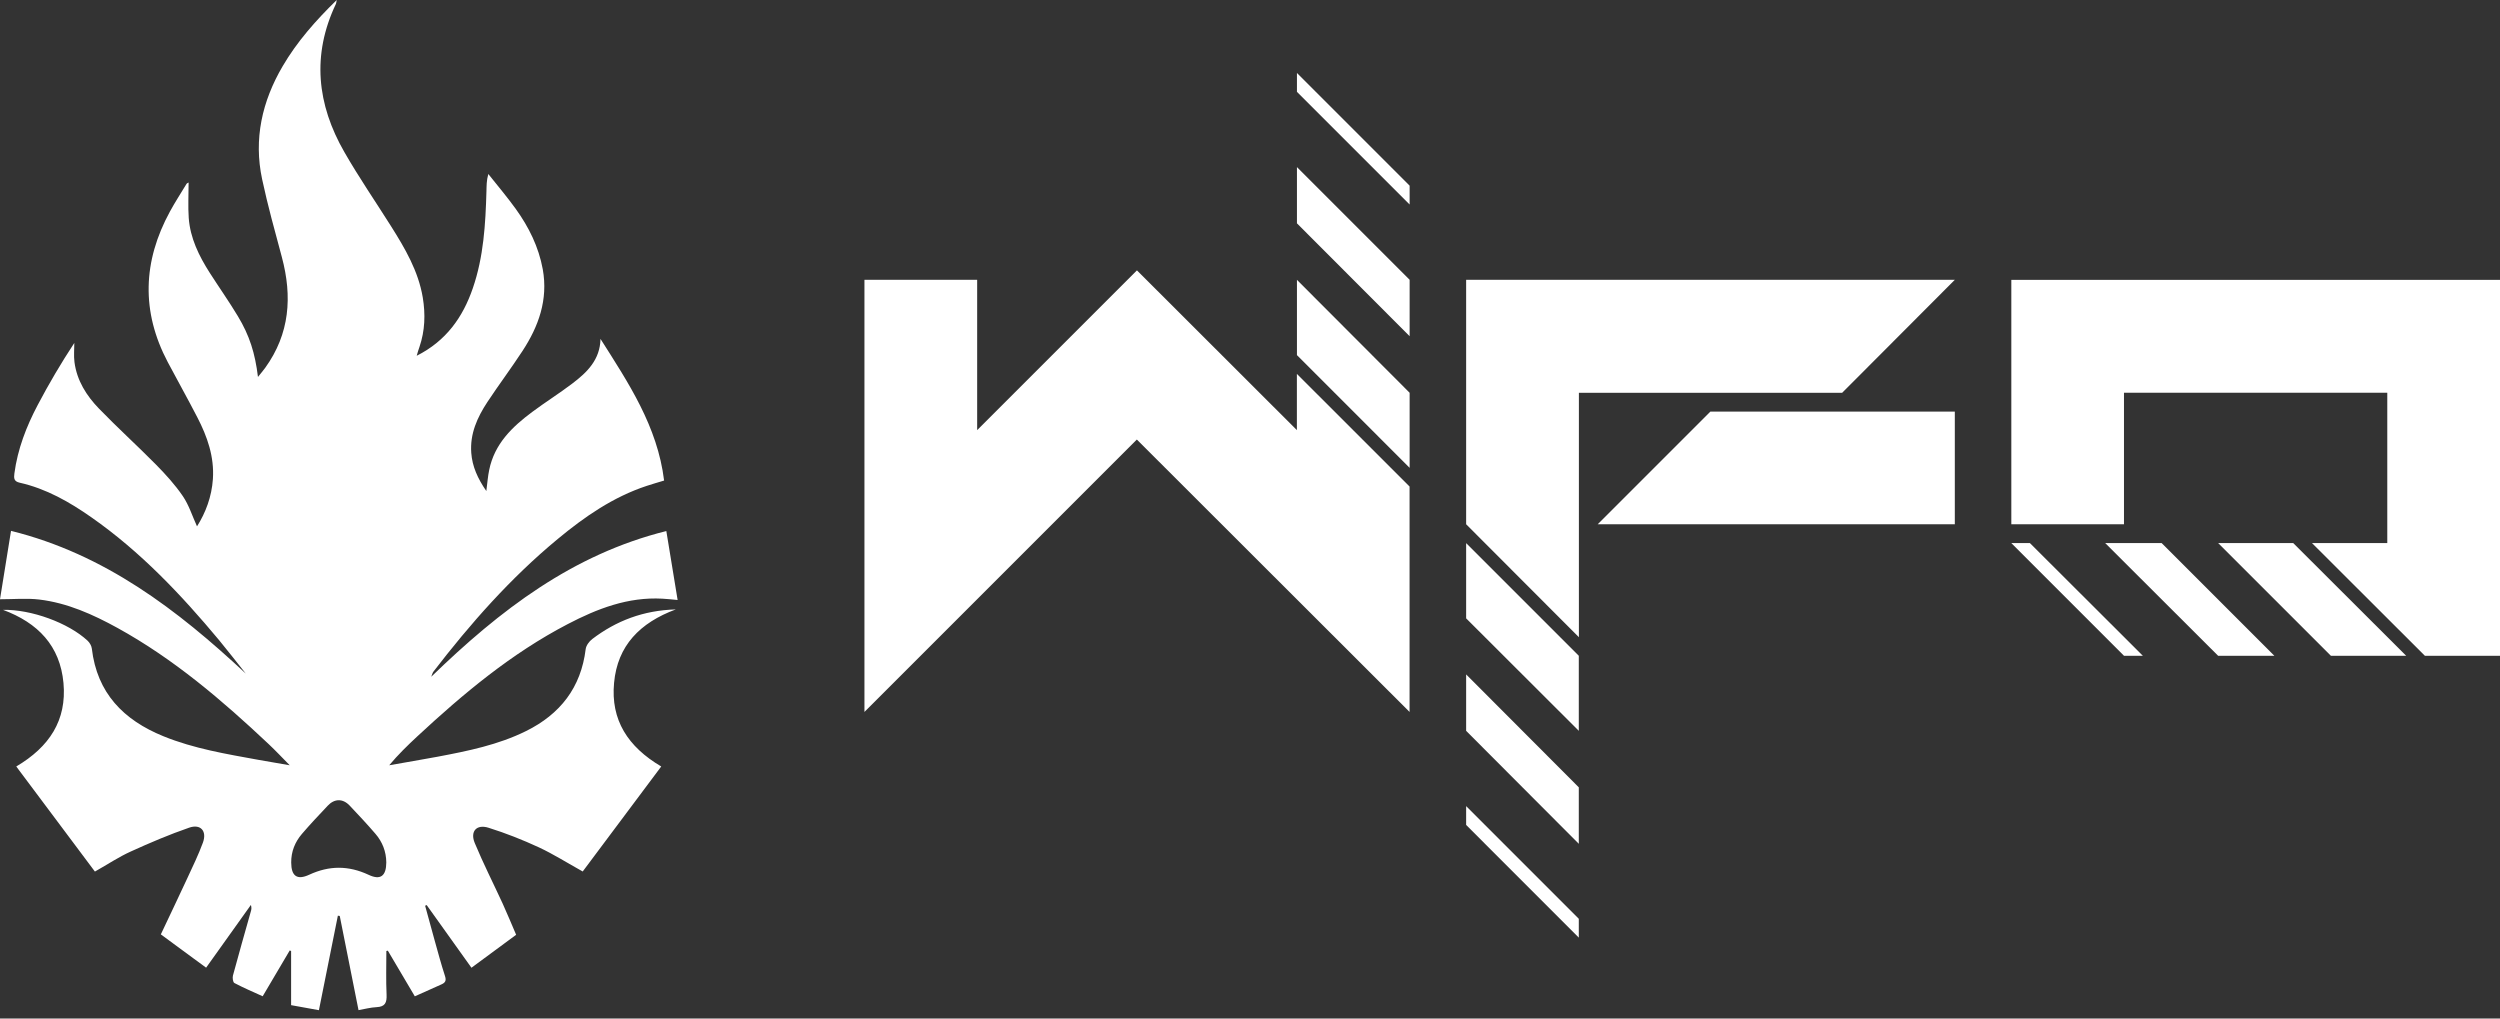
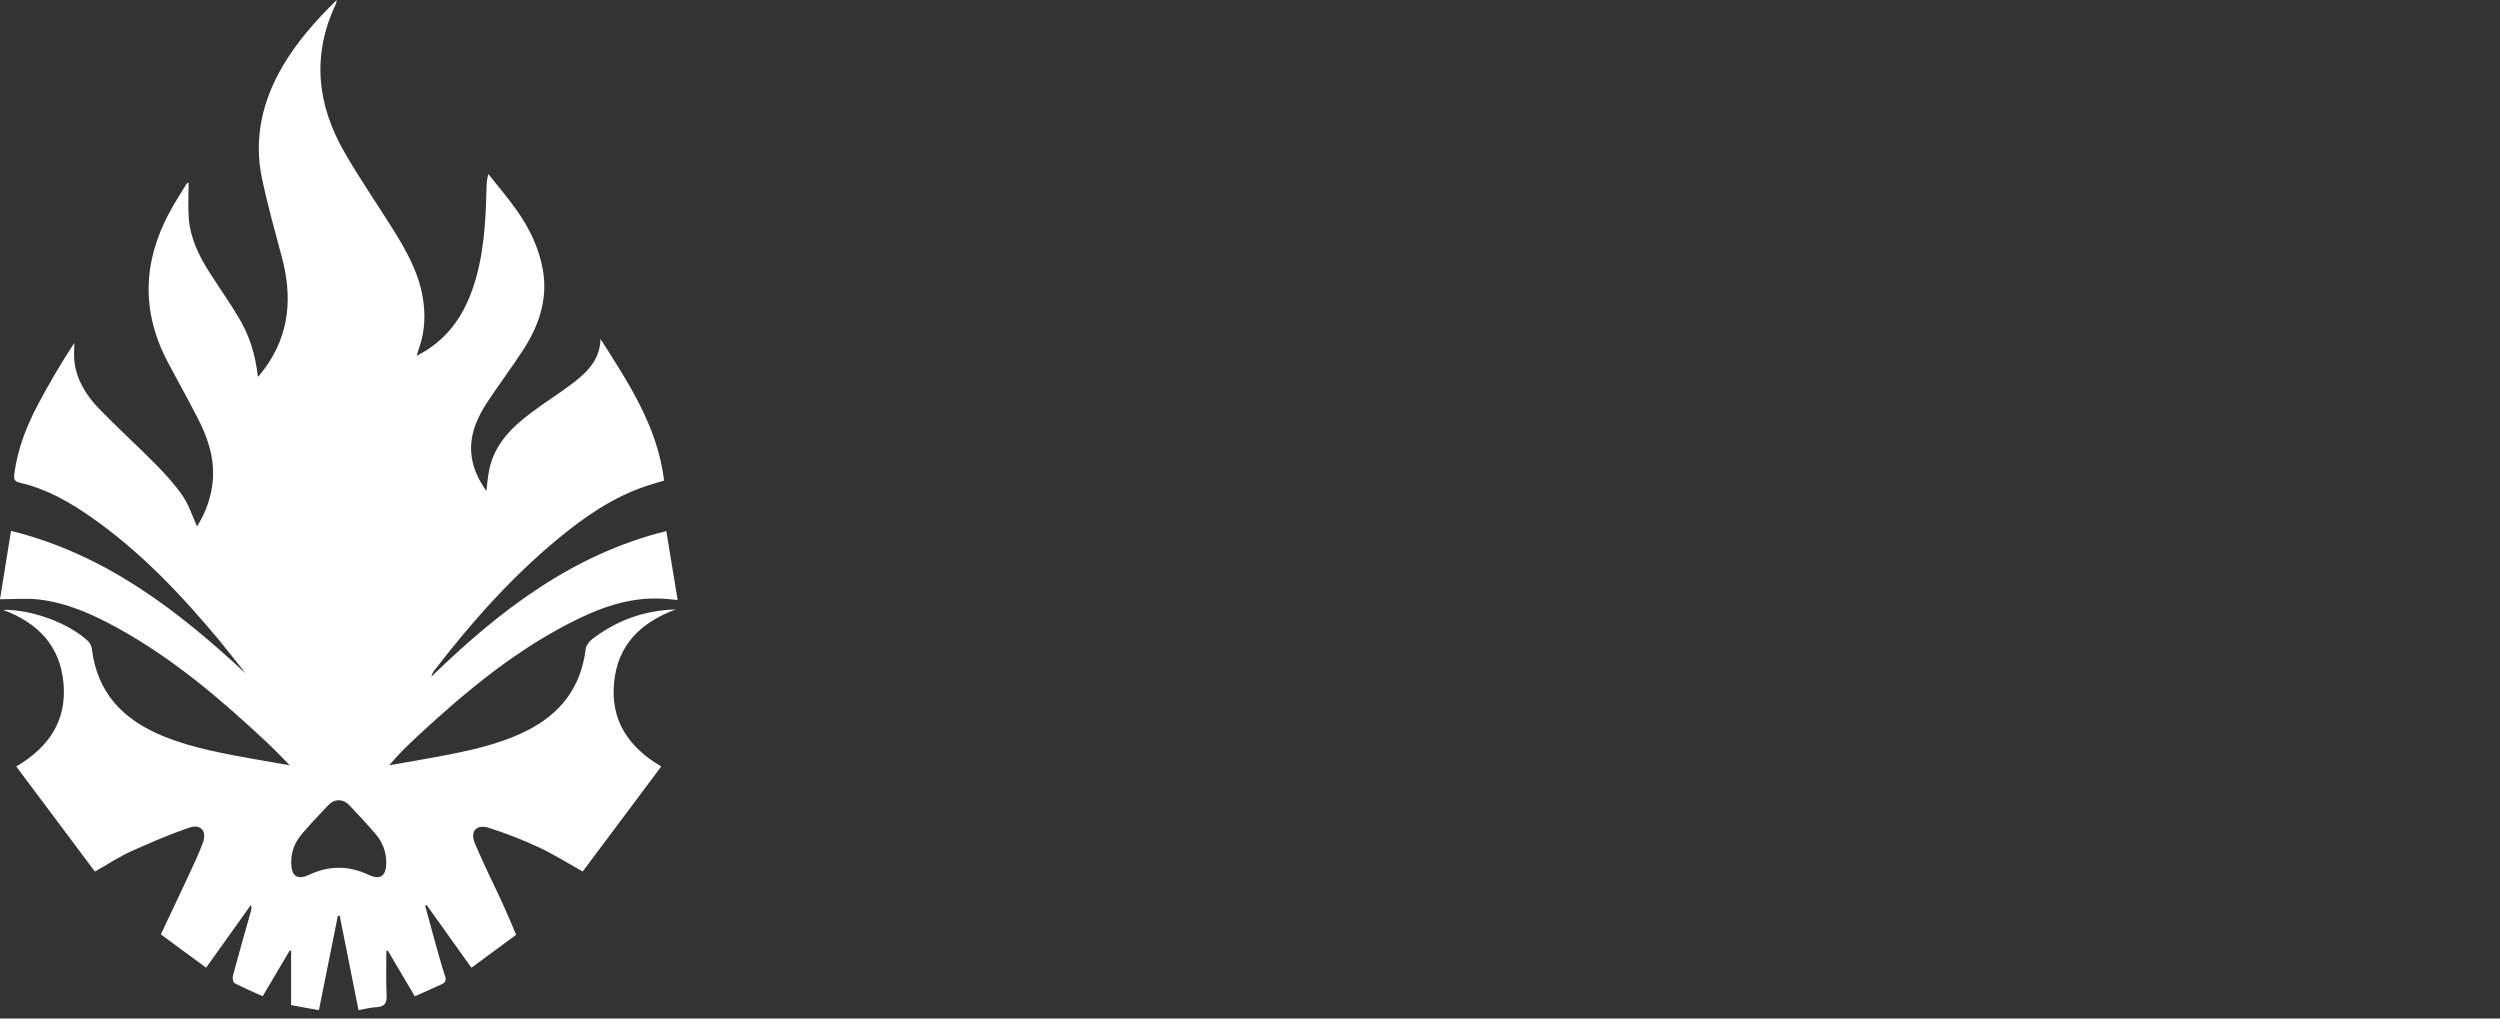
<svg xmlns="http://www.w3.org/2000/svg" width="81" height="33" viewBox="0 0 81 33" fill="none">
  <rect x="0" y="0" width="81" height="33" fill="#333333" stroke="none" />
  <path d="M13.501 11.527C14.454 11.047 14.996 10.28 15.319 9.339C15.67 8.321 15.731 7.26 15.761 6.196C15.766 6.024 15.761 5.85 15.822 5.638C16.119 6.013 16.428 6.377 16.707 6.763C17.134 7.356 17.453 7.998 17.586 8.726C17.762 9.709 17.453 10.572 16.927 11.374C16.561 11.934 16.158 12.471 15.79 13.028C15.463 13.525 15.223 14.055 15.269 14.674C15.302 15.114 15.474 15.498 15.757 15.91C15.792 15.639 15.807 15.428 15.851 15.221C16.023 14.382 16.592 13.831 17.244 13.347C17.671 13.028 18.122 12.747 18.545 12.425C19.02 12.065 19.442 11.658 19.456 10.98C20.362 12.407 21.302 13.811 21.517 15.57C21.315 15.631 21.134 15.683 20.955 15.742C19.865 16.102 18.941 16.742 18.07 17.464C16.542 18.728 15.238 20.205 14.033 21.774C14.018 21.794 14.014 21.82 13.972 21.927C16.202 19.763 18.558 17.96 21.589 17.206C21.713 17.969 21.831 18.688 21.955 19.44C21.777 19.423 21.618 19.405 21.459 19.397C20.347 19.336 19.353 19.721 18.394 20.221C16.572 21.169 15.012 22.474 13.517 23.862C13.203 24.154 12.896 24.453 12.61 24.795C13.135 24.701 13.661 24.614 14.186 24.516C15.164 24.331 16.143 24.133 17.045 23.686C18.15 23.139 18.824 22.278 18.976 21.031C18.991 20.914 19.089 20.781 19.19 20.704C19.966 20.114 20.84 19.776 21.896 19.745C20.733 20.177 20.007 20.918 19.896 22.123C19.782 23.328 20.343 24.196 21.424 24.834C20.567 25.981 19.726 27.108 18.88 28.236C18.37 27.953 17.928 27.672 17.459 27.454C16.932 27.21 16.385 26.994 15.831 26.82C15.441 26.696 15.225 26.935 15.382 27.314C15.659 27.981 15.988 28.627 16.289 29.282C16.437 29.605 16.57 29.934 16.723 30.287C16.243 30.642 15.772 30.987 15.275 31.355C14.776 30.658 14.301 29.991 13.824 29.324L13.774 29.346C13.876 29.718 13.976 30.091 14.081 30.464C14.19 30.852 14.293 31.24 14.417 31.621C14.467 31.771 14.43 31.839 14.299 31.896C14.016 32.02 13.735 32.148 13.44 32.281C13.14 31.771 12.854 31.285 12.566 30.802C12.551 30.806 12.534 30.81 12.518 30.812C12.518 31.283 12.503 31.756 12.525 32.227C12.536 32.482 12.482 32.619 12.2 32.632C12.011 32.641 11.825 32.691 11.616 32.728C11.411 31.697 11.209 30.686 11.008 29.677C10.989 29.675 10.967 29.671 10.947 29.668C10.745 30.677 10.542 31.686 10.333 32.73C10.027 32.676 9.735 32.624 9.432 32.567V30.812C9.417 30.806 9.402 30.802 9.387 30.795C9.101 31.279 8.818 31.761 8.511 32.279C8.201 32.138 7.892 32.007 7.595 31.85C7.547 31.826 7.528 31.682 7.547 31.608C7.735 30.911 7.933 30.218 8.129 29.524C8.147 29.466 8.155 29.402 8.129 29.32C7.654 29.984 7.179 30.651 6.678 31.353C6.187 30.993 5.719 30.647 5.211 30.274C5.503 29.657 5.789 29.056 6.07 28.452C6.246 28.071 6.431 27.692 6.575 27.299C6.71 26.929 6.503 26.689 6.133 26.815C5.488 27.038 4.858 27.306 4.237 27.589C3.855 27.761 3.502 27.997 3.075 28.239C2.232 27.114 1.388 25.985 0.527 24.834C1.6 24.2 2.166 23.337 2.057 22.132C1.948 20.927 1.231 20.179 0.096 19.759C1.013 19.741 2.216 20.181 2.838 20.759C2.905 20.822 2.964 20.922 2.975 21.012C3.143 22.454 4.001 23.328 5.294 23.854C6.283 24.257 7.332 24.429 8.373 24.619C8.696 24.677 9.018 24.732 9.387 24.795C9.138 24.542 8.927 24.318 8.702 24.106C7.196 22.688 5.629 21.349 3.807 20.345C3.01 19.907 2.182 19.534 1.271 19.425C0.867 19.377 0.451 19.416 0 19.416C0.116 18.699 0.233 17.976 0.357 17.2C3.389 17.952 5.747 19.756 7.964 21.825C7.676 21.465 7.395 21.099 7.101 20.744C5.869 19.266 4.553 17.875 2.968 16.766C2.254 16.265 1.499 15.833 0.636 15.639C0.453 15.598 0.445 15.498 0.466 15.341C0.571 14.55 0.854 13.818 1.223 13.12C1.584 12.434 1.979 11.764 2.408 11.111C2.408 11.318 2.386 11.529 2.413 11.734C2.491 12.331 2.803 12.822 3.208 13.24C3.807 13.859 4.448 14.439 5.052 15.051C5.366 15.369 5.673 15.707 5.924 16.075C6.122 16.367 6.231 16.72 6.383 17.054C6.665 16.609 6.859 16.091 6.898 15.52C6.946 14.8 6.717 14.146 6.394 13.523C6.085 12.922 5.751 12.331 5.435 11.732C4.57 10.093 4.627 8.465 5.507 6.852C5.673 6.547 5.863 6.255 6.043 5.958C6.054 5.939 6.083 5.93 6.111 5.913C6.111 6.303 6.089 6.684 6.115 7.061C6.163 7.717 6.447 8.293 6.795 8.838C7.096 9.308 7.419 9.766 7.706 10.243C8.086 10.873 8.264 11.44 8.358 12.213C8.454 12.091 8.528 12.008 8.593 11.917C9.389 10.814 9.474 9.607 9.132 8.33C8.907 7.493 8.674 6.656 8.493 5.808C8.214 4.503 8.491 3.282 9.16 2.142C9.622 1.353 10.221 0.673 10.91 0C10.895 0.074 10.895 0.102 10.884 0.126C10.097 1.778 10.269 3.385 11.159 4.93C11.627 5.747 12.163 6.525 12.667 7.325C13.122 8.046 13.554 8.781 13.698 9.64C13.787 10.18 13.77 10.716 13.591 11.239C13.558 11.326 13.536 11.411 13.501 11.527ZM12.516 27.94C12.512 27.589 12.39 27.277 12.163 27.014C11.895 26.702 11.612 26.401 11.331 26.103C11.108 25.867 10.838 25.87 10.616 26.107C10.333 26.406 10.051 26.706 9.783 27.018C9.557 27.282 9.432 27.591 9.435 27.947C9.437 28.38 9.62 28.526 10.019 28.341C10.668 28.04 11.291 28.04 11.941 28.343C12.331 28.529 12.514 28.38 12.516 27.94Z" fill="white" />
-   <path d="M28.01 9.065H31.66V13.936L36.837 8.76L42.019 13.936V12.114L45.67 15.764V23.067L37.139 14.546L36.834 14.241L28.008 23.067V9.065H28.01ZM42.021 2.975V2.365L45.672 6.016V6.626L42.021 2.975ZM42.021 7.236V5.414L45.672 9.065V10.893L42.021 7.236ZM42.021 11.506V9.067L45.672 12.726V15.158L42.021 11.506Z" fill="white" />
-   <path d="M47.503 16.986V9.066H63.336L59.686 12.726H51.156V20.646L47.503 16.986ZM47.503 20.035V17.597L51.153 21.247V23.679L47.503 20.035ZM47.503 23.679V21.851L51.153 25.51V27.339L47.503 23.679ZM47.503 26.728V26.118L51.153 29.769V30.379L47.503 26.728ZM55.416 13.336H63.336V16.986H51.766L55.416 13.336Z" fill="white" />
-   <path d="M74.909 17.596H77.348V12.725H68.817V16.986H65.167V9.068H81V21.249H78.568L74.909 17.596ZM65.167 17.596H65.769L69.428 21.247H68.817L65.167 17.596ZM68.209 17.596H70.038L73.689 21.247H71.867L68.209 17.596ZM71.869 17.596H74.301L77.96 21.247H75.521L71.869 17.596Z" fill="white" />
</svg>